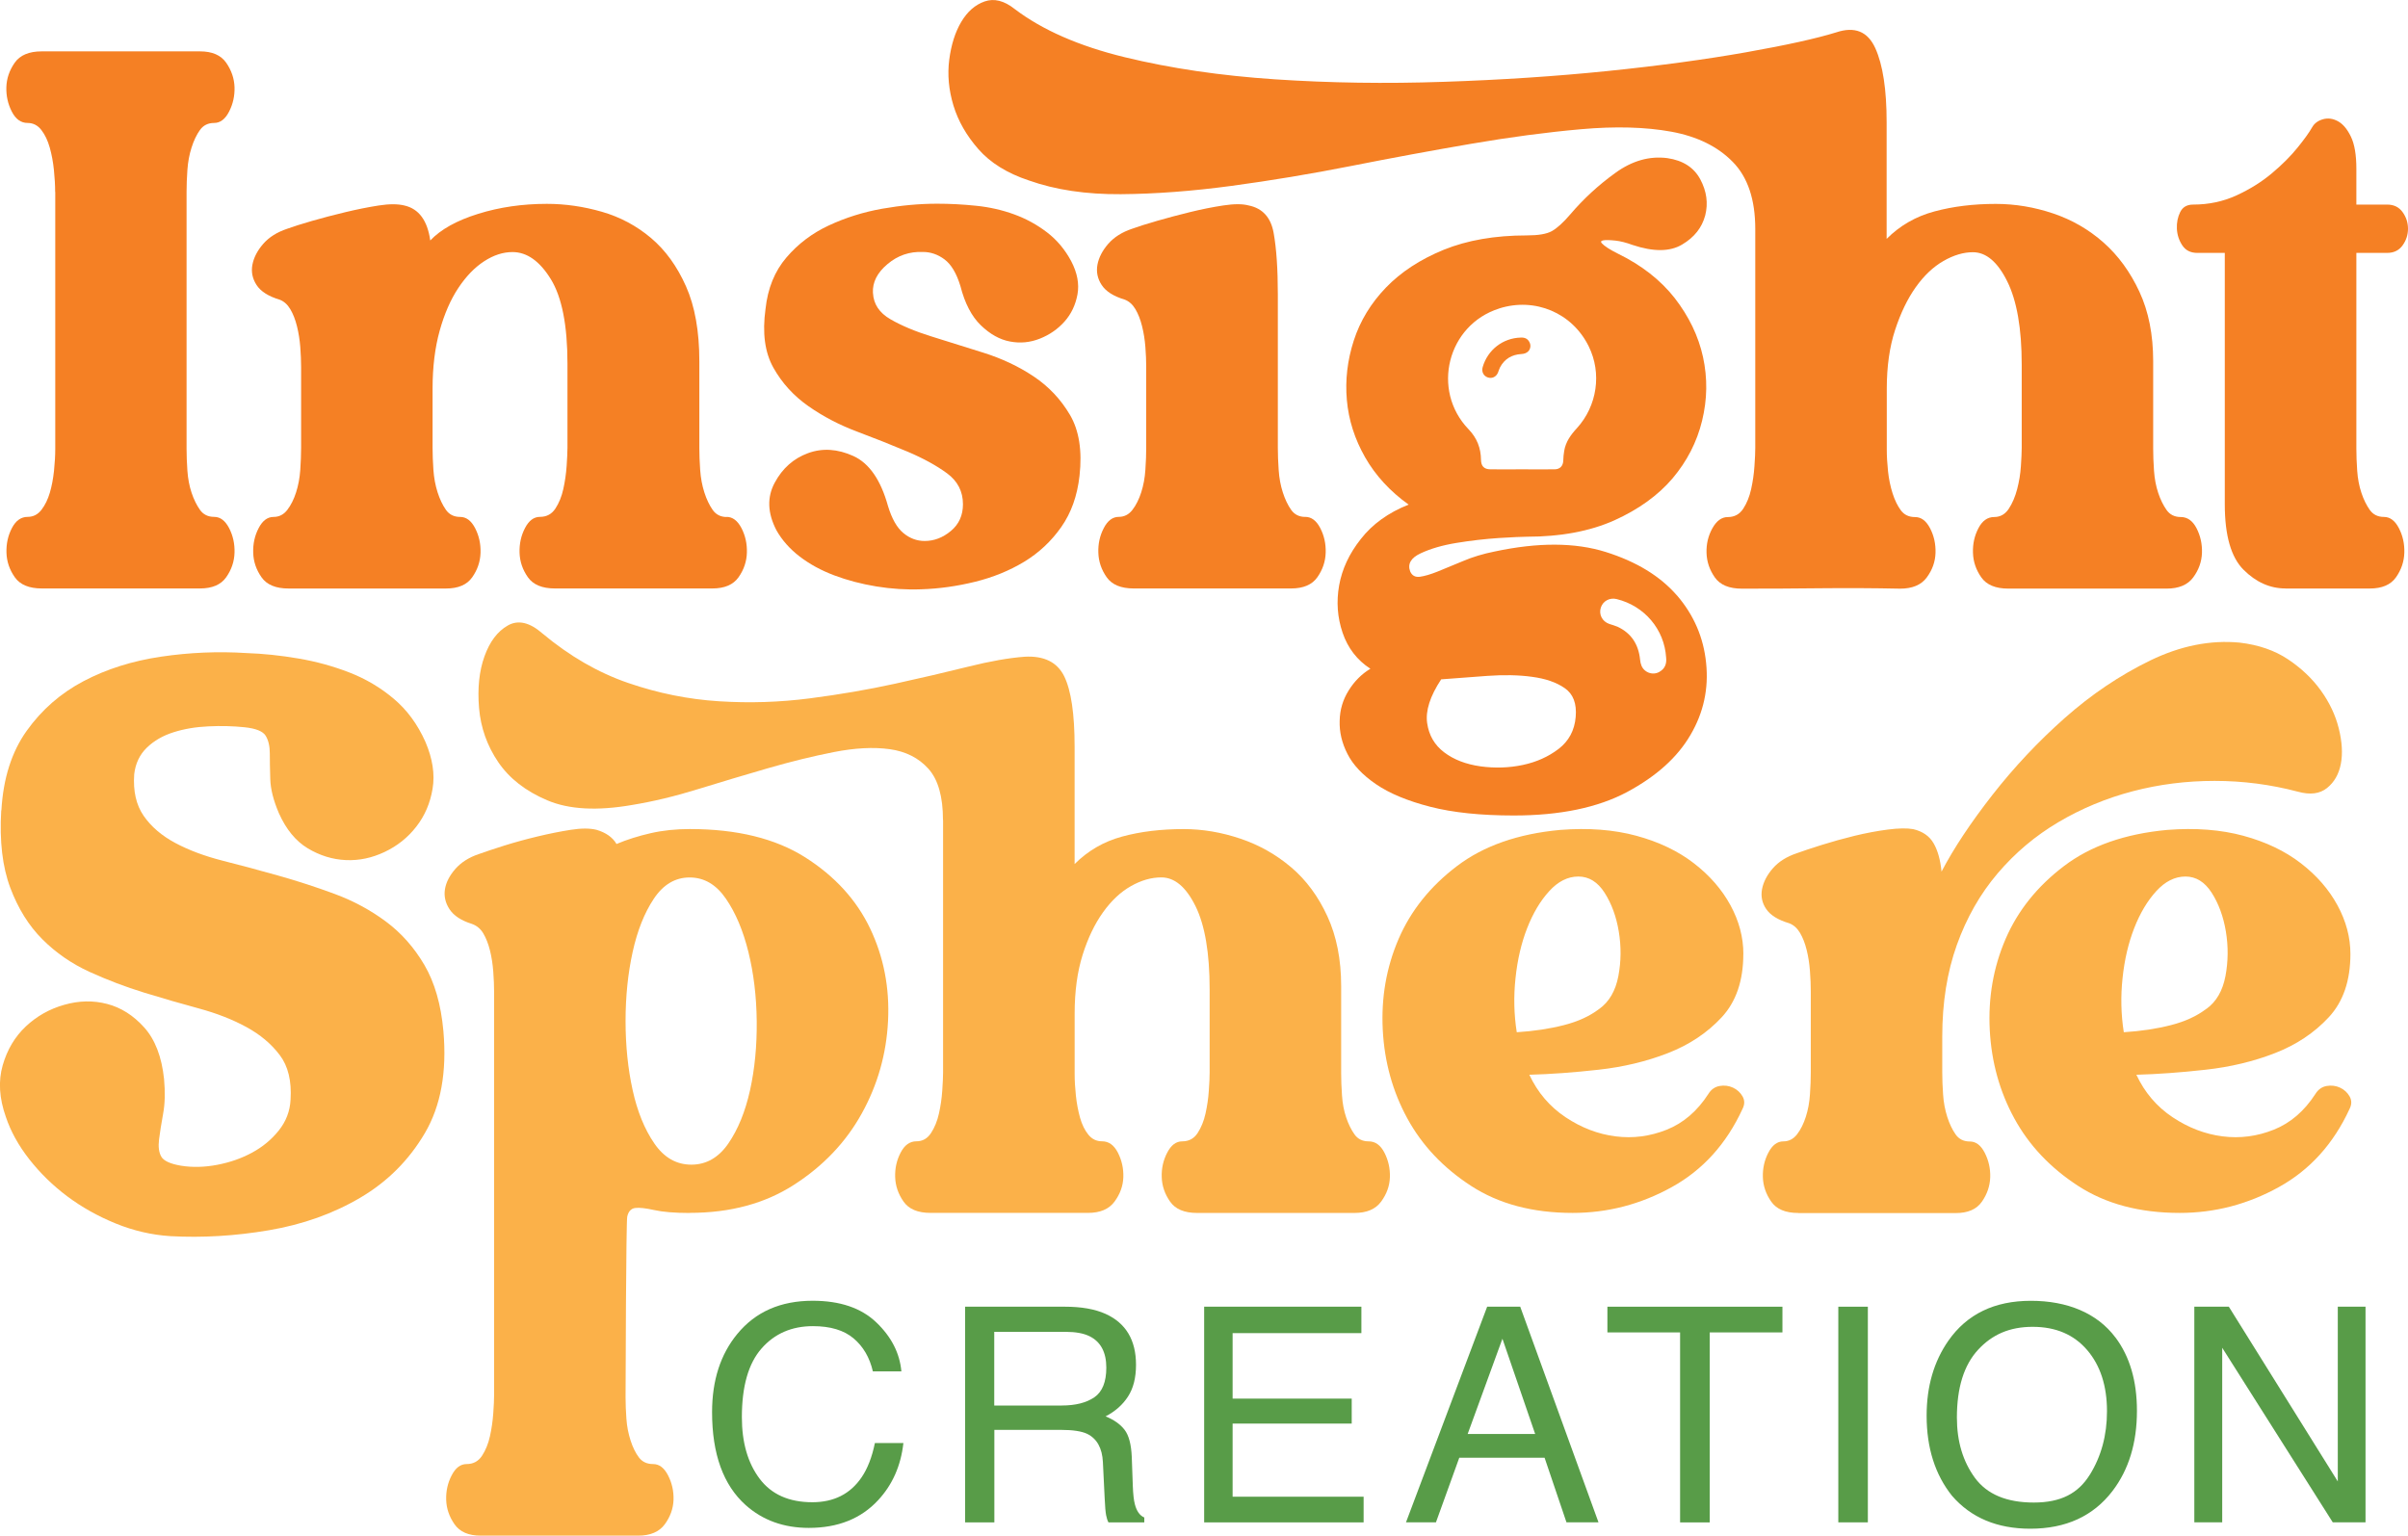
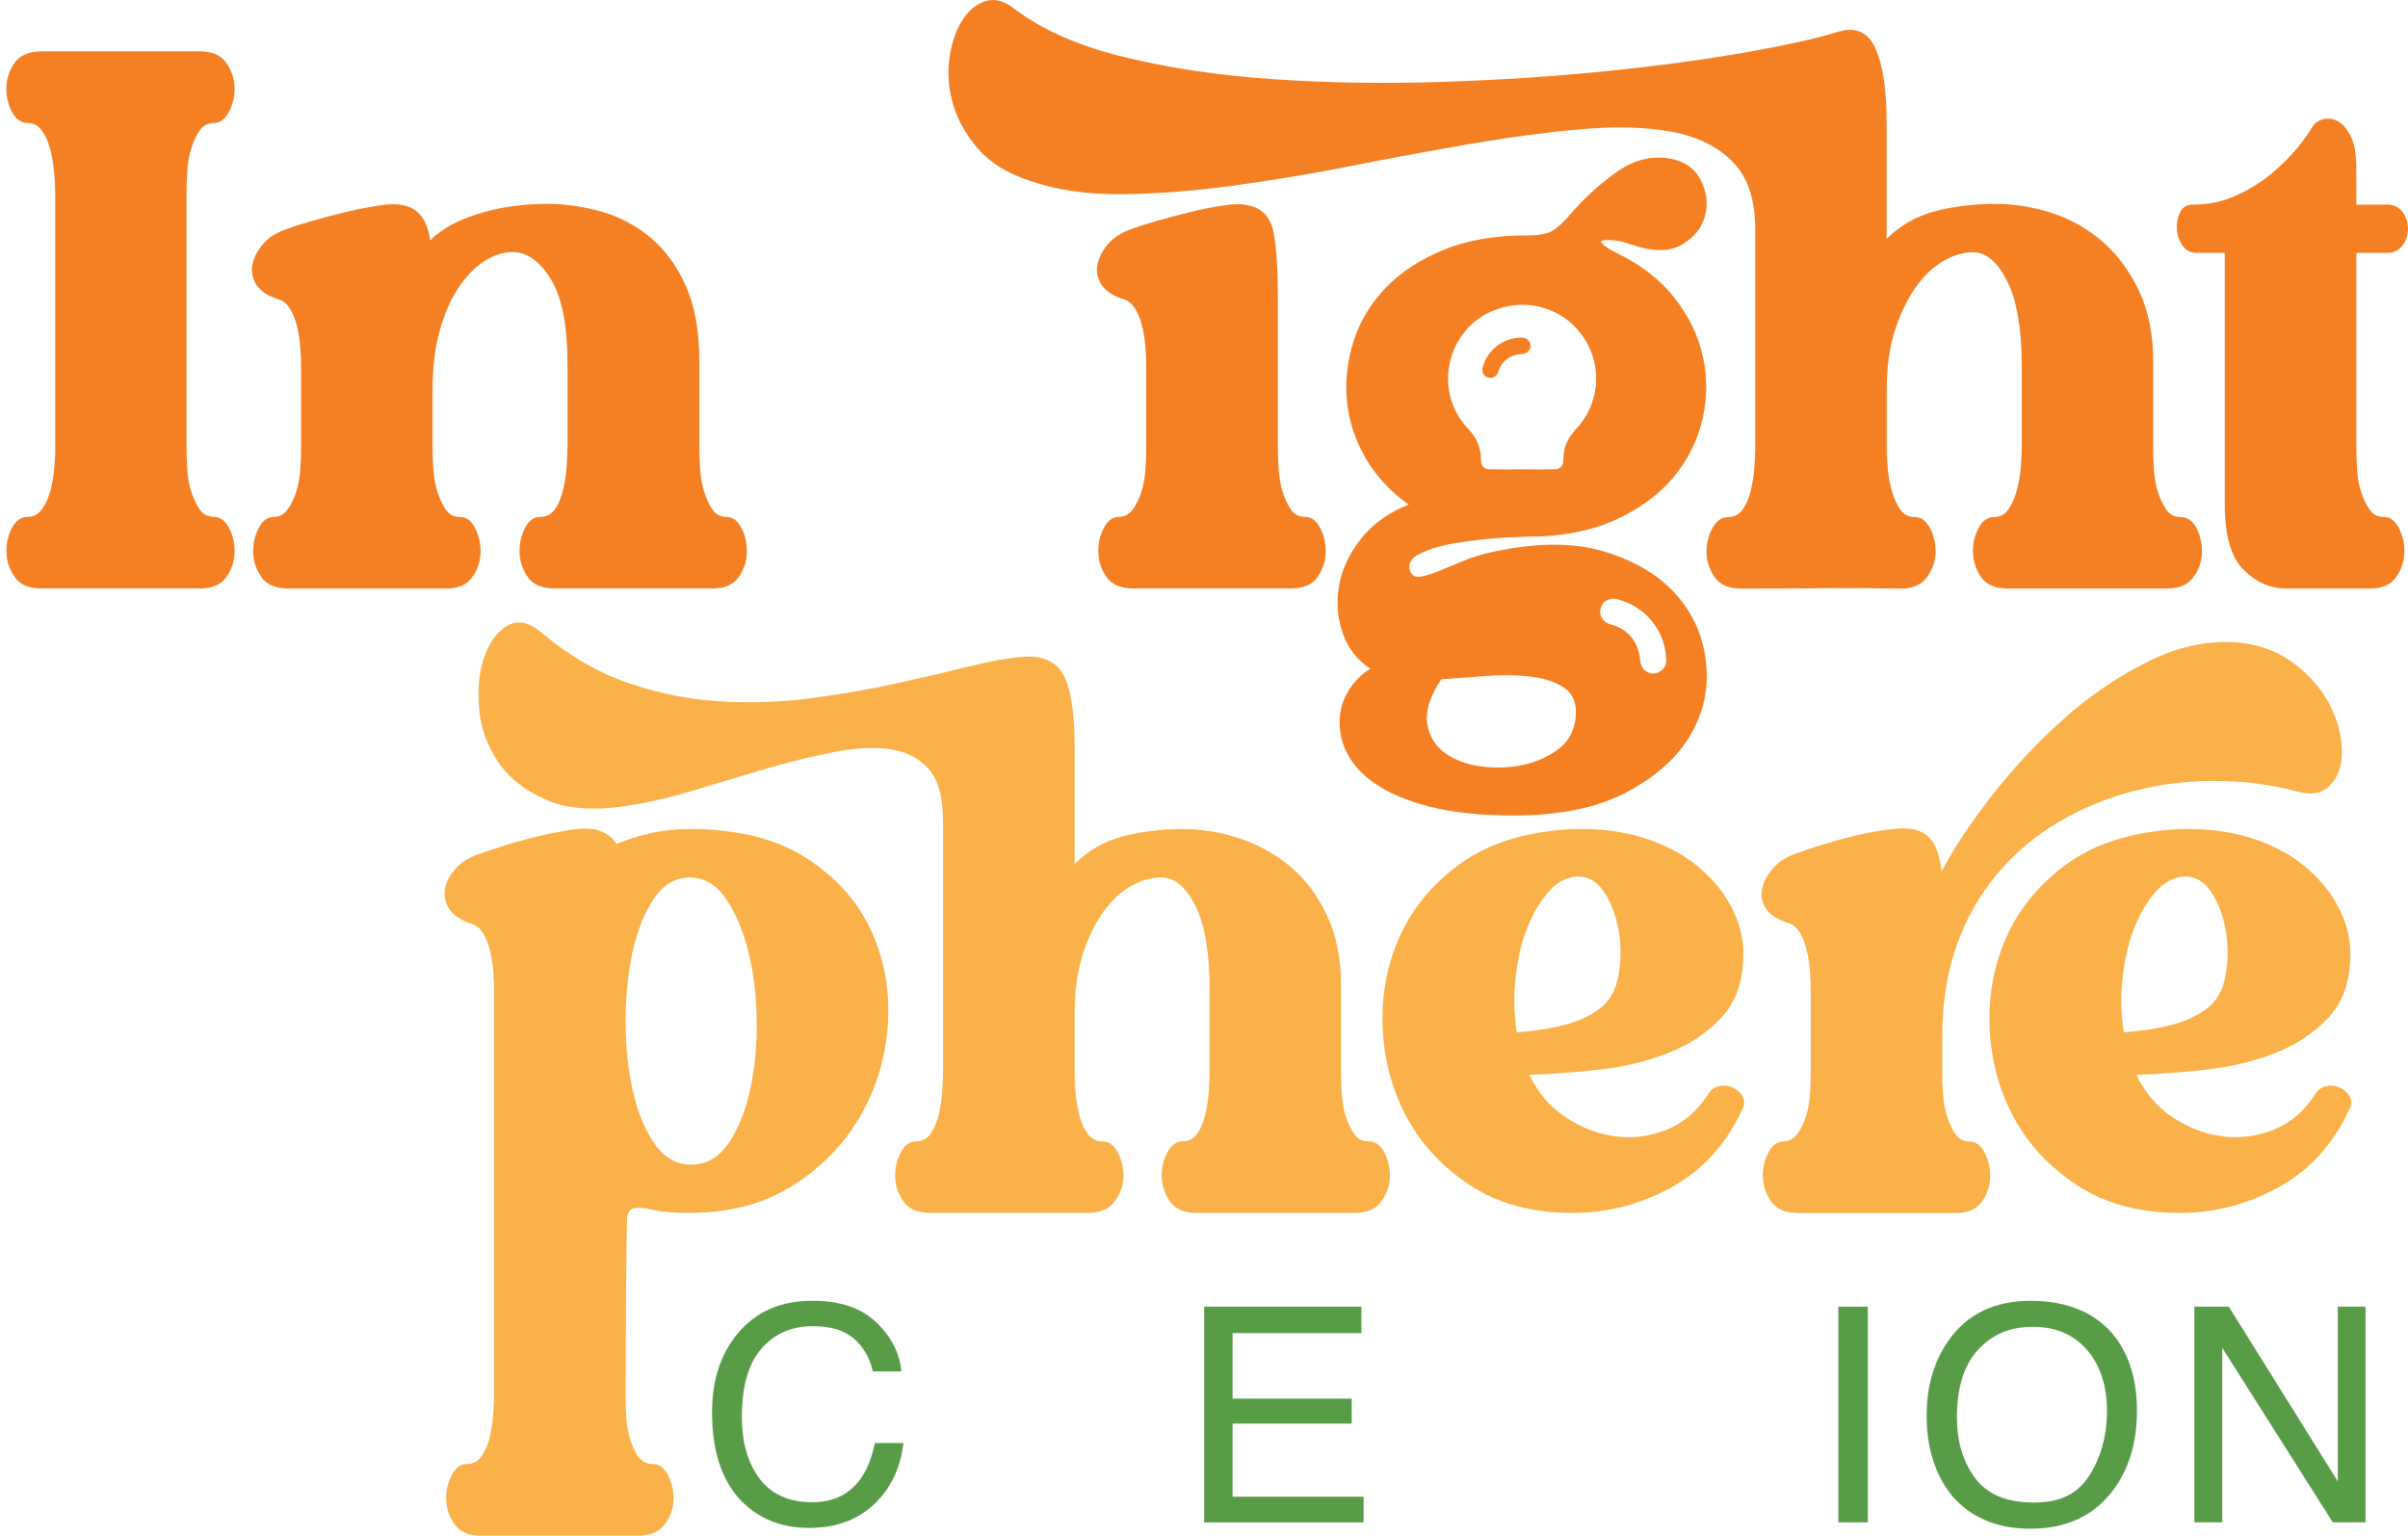
<svg xmlns="http://www.w3.org/2000/svg" id="Layer_2" data-name="Layer 2" viewBox="0 0 465.42 296.87">
  <defs>
    <style>
      .cls-1 {
        fill: #589c48;
      }

      .cls-2 {
        fill: #fbb149;
      }

      .cls-3 {
        fill: #f58024;
      }
    </style>
  </defs>
  <g id="Layer_1-2" data-name="Layer 1">
    <g>
      <g>
        <path class="cls-1" d="m169.37,255.64c2.91,2.78,4.53,5.94,4.85,9.48h-5.51c-.62-2.69-1.87-4.82-3.73-6.39-1.86-1.57-4.48-2.36-7.85-2.36-4.1,0-7.42,1.44-9.95,4.33-2.53,2.89-3.79,7.31-3.79,13.27,0,4.88,1.14,8.84,3.42,11.88,2.28,3.04,5.68,4.56,10.2,4.56,4.16,0,7.33-1.6,9.51-4.8,1.15-1.68,2.02-3.9,2.58-6.64h5.51c-.49,4.39-2.12,8.07-4.88,11.04-3.31,3.58-7.78,5.36-13.4,5.36-4.84,0-8.91-1.47-12.2-4.4-4.33-3.88-6.5-9.87-6.5-17.97,0-6.15,1.63-11.19,4.88-15.13,3.52-4.28,8.37-6.41,14.56-6.41,5.28,0,9.38,1.39,12.29,4.17Z" />
-         <path class="cls-1" d="m186.53,252.61h19.3c3.18,0,5.8.46,7.86,1.39,3.92,1.78,5.88,5.06,5.88,9.85,0,2.5-.52,4.54-1.55,6.13-1.03,1.59-2.47,2.87-4.33,3.83,1.63.66,2.85,1.53,3.68,2.61.82,1.08,1.28,2.83,1.38,5.25l.2,5.59c.06,1.59.19,2.77.4,3.55.34,1.32.95,2.18,1.82,2.55v.94h-6.93c-.19-.36-.34-.82-.45-1.39s-.21-1.66-.28-3.29l-.34-6.95c-.13-2.72-1.15-4.55-3.04-5.48-1.08-.51-2.77-.77-5.08-.77h-12.86v17.88h-5.65v-41.69Zm18.7,19.1c2.65,0,4.74-.53,6.29-1.59,1.54-1.06,2.31-2.97,2.31-5.73,0-2.97-1.08-5-3.24-6.07-1.15-.57-2.7-.85-4.63-.85h-13.79v14.25h13.06Z" />
        <path class="cls-1" d="m232.73,252.61h30.4v5.11h-24.89v12.66h23.02v4.83h-23.02v14.13h25.32v4.97h-30.82v-41.69Z" />
-         <path class="cls-1" d="m287.44,252.61h6.39l15.13,41.69h-6.19l-4.23-12.49h-16.49l-4.51,12.49h-5.79l15.69-41.69Zm9.28,24.61l-6.33-18.42-6.72,18.42h13.06Z" />
-         <path class="cls-1" d="m344.51,252.61v4.97h-14.05v36.73h-5.73v-36.73h-14.05v-4.97h33.83Z" />
        <path class="cls-1" d="m355.31,252.61h5.71v41.69h-5.71v-41.69Z" />
        <path class="cls-1" d="m408.89,258.57c2.76,3.69,4.14,8.41,4.14,14.16,0,6.23-1.58,11.4-4.74,15.53-3.71,4.84-9,7.27-15.87,7.27-6.41,0-11.46-2.12-15.13-6.36-3.27-4.09-4.91-9.25-4.91-15.5,0-5.64,1.4-10.46,4.2-14.48,3.6-5.15,8.91-7.72,15.95-7.72s12.81,2.37,16.35,7.1Zm-4.98,26.55c2.22-3.57,3.33-7.67,3.33-12.3,0-4.9-1.28-8.85-3.84-11.84-2.57-2.99-6.07-4.48-10.52-4.48s-7.83,1.48-10.56,4.44-4.09,7.33-4.09,13.1c0,4.62,1.17,8.51,3.5,11.68,2.34,3.17,6.13,4.75,11.37,4.75s8.58-1.78,10.8-5.35Z" />
        <path class="cls-1" d="m424.12,252.61h6.67l21.06,33.78v-33.78h5.36v41.69h-6.33l-21.37-33.75v33.75h-5.39v-41.69Z" />
      </g>
      <g>
-         <path class="cls-2" d="m.27,156.66c.35-6.17,1.98-11.3,4.89-15.38,2.91-4.08,6.58-7.28,11.01-9.61,4.43-2.33,9.41-3.9,14.94-4.72,5.53-.82,11.04-1.05,16.51-.7,3.26.11,6.61.46,10.05,1.05,3.44.58,6.73,1.49,9.87,2.71,3.15,1.22,6,2.91,8.56,5.07,2.56,2.15,4.6,4.92,6.11,8.3,1.4,3.26,1.87,6.29,1.4,9.09-.46,2.8-1.51,5.24-3.15,7.34-1.63,2.1-3.67,3.73-6.12,4.89-2.45,1.16-4.95,1.69-7.51,1.57-2.56-.12-5.01-.87-7.34-2.27-2.33-1.4-4.19-3.67-5.59-6.81-1.05-2.45-1.6-4.63-1.66-6.55-.06-1.92-.09-3.58-.09-4.98s-.26-2.53-.79-3.41-1.89-1.43-4.1-1.66c-2.21-.23-4.54-.29-6.99-.17-2.45.11-4.69.49-6.73,1.14-2.04.64-3.76,1.63-5.15,2.97s-2.21,3.06-2.45,5.15c-.23,3.26.38,5.94,1.83,8.04,1.46,2.1,3.49,3.84,6.11,5.24,2.62,1.4,5.65,2.53,9.09,3.41,3.44.87,7.02,1.83,10.75,2.88,3.73,1.05,7.4,2.24,11.01,3.58,3.61,1.34,6.9,3.12,9.87,5.33s5.45,5.01,7.43,8.39c1.98,3.38,3.21,7.63,3.67,12.76.7,7.92-.5,14.5-3.58,19.74-3.08,5.24-7.25,9.41-12.49,12.49-5.24,3.09-11.12,5.18-17.65,6.29-6.52,1.11-12.87,1.48-19.05,1.14-3.61-.23-7.13-1.05-10.57-2.45-3.43-1.4-6.55-3.15-9.35-5.24-2.8-2.1-5.24-4.49-7.34-7.16-2.1-2.68-3.61-5.42-4.54-8.21-1.28-3.61-1.48-6.93-.61-9.96.87-3.03,2.36-5.53,4.46-7.51,2.1-1.98,4.57-3.38,7.43-4.19,2.86-.82,5.62-.87,8.3-.17,2.68.7,5.07,2.21,7.16,4.54,2.1,2.33,3.38,5.65,3.84,9.96.23,2.56.18,4.81-.18,6.73-.35,1.92-.61,3.58-.79,4.98-.17,1.4-.03,2.5.44,3.32.47.81,1.75,1.4,3.84,1.75,2.21.35,4.54.29,6.99-.18,2.45-.47,4.69-1.25,6.73-2.36,2.04-1.11,3.76-2.53,5.15-4.28,1.4-1.75,2.16-3.73,2.27-5.94.23-3.61-.46-6.5-2.1-8.65-1.63-2.16-3.78-3.96-6.47-5.42-2.68-1.46-5.74-2.65-9.17-3.58-3.43-.93-6.96-1.95-10.57-3.06-3.61-1.11-7.13-2.45-10.57-4.02-3.43-1.57-6.47-3.67-9.09-6.29-2.62-2.62-4.69-5.94-6.2-9.96-1.51-4.02-2.1-9-1.75-14.94Z" />
        <path class="cls-2" d="m133.3,234.49c-2.9,0-5.18-.19-6.84-.56-1.67-.37-2.9-.51-3.7-.4s-1.31.67-1.53,1.68c-.22,1.01-.32,32.02-.32,34.89,0,1.28.05,2.66.16,4.15.1,1.49.38,2.9.81,4.23.43,1.33.97,2.42,1.61,3.27.64.85,1.55,1.28,2.74,1.28s2.15.73,2.9,2.2c.75,1.46,1.1,3.04,1.05,4.72-.06,1.68-.62,3.26-1.69,4.72-1.07,1.46-2.79,2.2-5.15,2.2h-30.42c-2.36,0-4.05-.73-5.07-2.2-1.02-1.47-1.56-3.04-1.61-4.72-.05-1.69.29-3.26,1.05-4.72.75-1.47,1.72-2.2,2.9-2.2,1.29,0,2.28-.54,2.98-1.61.7-1.07,1.21-2.33,1.53-3.78.32-1.45.53-2.92.64-4.42.11-1.5.16-2.68.16-3.54v-77.91c0-1.18-.05-2.49-.16-3.94-.11-1.45-.32-2.81-.64-4.1-.32-1.28-.75-2.38-1.29-3.29-.54-.91-1.29-1.52-2.25-1.85-2.04-.64-3.46-1.58-4.27-2.81-.81-1.23-1.1-2.52-.89-3.86.21-1.34.89-2.65,2.01-3.94,1.13-1.28,2.65-2.25,4.59-2.89,1.18-.43,2.79-.96,4.83-1.61,2.04-.64,4.19-1.23,6.44-1.77s4.4-.97,6.44-1.29c2.04-.32,3.7-.32,4.99,0,1.82.54,3.11,1.45,3.86,2.74,2.04-.86,4.24-1.55,6.6-2.09,2.36-.54,4.88-.8,7.57-.8,9.12,0,16.55,1.83,22.3,5.47,5.74,3.65,9.92,8.24,12.55,13.76,2.63,5.53,3.78,11.48,3.46,17.87-.32,6.39-2.01,12.34-5.07,17.87-3.06,5.53-7.4,10.12-13.04,13.76-5.63,3.65-12.37,5.47-20.2,5.47Zm.32-9.34c2.9,0,5.28-1.37,7.16-4.1,1.88-2.74,3.27-6.17,4.19-10.3.91-4.13,1.34-8.58,1.29-13.36-.05-4.77-.59-9.23-1.61-13.36-1.02-4.13-2.47-7.57-4.35-10.3-1.88-2.74-4.21-4.1-7-4.1s-5.1,1.37-6.92,4.1c-1.83,2.74-3.19,6.17-4.1,10.3-.91,4.13-1.37,8.58-1.37,13.36s.46,9.23,1.37,13.36c.91,4.13,2.31,7.57,4.19,10.3,1.88,2.74,4.27,4.1,7.16,4.1Z" />
        <path class="cls-2" d="m182.26,158.51c0-4.51-.94-7.81-2.82-9.9-1.88-2.09-4.38-3.35-7.49-3.78-3.11-.43-6.7-.24-10.78.56-4.08.8-8.34,1.85-12.8,3.14-4.45,1.29-8.93,2.63-13.44,4.02-4.51,1.4-8.75,2.41-12.72,3.06-6.76,1.18-12.23.89-16.42-.89-4.19-1.77-7.35-4.24-9.5-7.4-2.14-3.16-3.38-6.65-3.7-10.46-.32-3.81.03-7.14,1.05-9.98,1.02-2.84,2.52-4.83,4.51-5.96,1.99-1.13,4.21-.62,6.68,1.53,5.26,4.4,10.79,7.59,16.58,9.58,5.79,1.99,11.65,3.17,17.55,3.54,5.9.38,11.75.19,17.55-.56,5.79-.75,11.27-1.69,16.42-2.82,5.15-1.13,9.87-2.23,14.17-3.3,4.29-1.07,7.94-1.71,10.94-1.93,3.76-.21,6.3,1.05,7.65,3.78,1.34,2.74,2.01,7.27,2.01,13.6v22.7c2.58-2.58,5.63-4.35,9.18-5.31,3.54-.97,7.51-1.45,11.91-1.45,3.65,0,7.3.62,10.95,1.85,3.65,1.23,6.92,3.08,9.82,5.54,2.9,2.46,5.23,5.62,7,9.47,1.77,3.85,2.66,8.35,2.66,13.49v16.86c0,1.29.05,2.7.16,4.26.1,1.55.37,2.97.8,4.25.43,1.29.97,2.38,1.61,3.29s1.55,1.36,2.74,1.36c1.29,0,2.31.73,3.06,2.2.75,1.47,1.1,3.04,1.05,4.72-.05,1.69-.62,3.26-1.69,4.72-1.07,1.47-2.79,2.2-5.15,2.2h-30.42c-2.47,0-4.21-.73-5.23-2.2-1.02-1.46-1.56-3.04-1.61-4.72-.06-1.68.29-3.26,1.05-4.72.75-1.46,1.71-2.2,2.9-2.2,1.29,0,2.28-.53,2.98-1.6.7-1.07,1.21-2.33,1.53-3.77.32-1.44.54-2.91.64-4.41.11-1.5.16-2.67.16-3.53v-16.05c0-7.06-.91-12.43-2.74-16.13-1.83-3.69-4.03-5.54-6.6-5.54-1.93,0-3.89.56-5.88,1.69-1.99,1.12-3.78,2.81-5.39,5.06-1.61,2.25-2.93,5-3.95,8.26-1.02,3.26-1.53,7.03-1.53,11.31v11.71c0,1.29.08,2.68.24,4.17.16,1.5.43,2.91.8,4.25.38,1.34.91,2.43,1.61,3.29.7.86,1.58,1.28,2.65,1.28,1.29,0,2.31.73,3.06,2.2.75,1.47,1.1,3.04,1.05,4.72-.05,1.69-.62,3.26-1.69,4.72-1.07,1.47-2.79,2.2-5.15,2.2h-30.42c-2.47,0-4.21-.73-5.23-2.2-1.02-1.46-1.56-3.04-1.61-4.72-.06-1.68.29-3.26,1.05-4.72.75-1.46,1.77-2.2,3.06-2.2,1.18,0,2.12-.53,2.82-1.6.7-1.07,1.21-2.33,1.53-3.77.32-1.44.54-2.91.64-4.41s.16-2.68.16-3.53v-48.81Z" />
        <path class="cls-2" d="m336.95,184.43c0,5.15-1.4,9.23-4.18,12.23-2.79,3.01-6.25,5.31-10.38,6.92-4.13,1.61-8.61,2.69-13.44,3.22-4.83.54-9.28.86-13.36.97,1.61,3.44,3.95,6.17,7,8.21,3.06,2.04,6.28,3.27,9.66,3.7,3.38.43,6.68,0,9.9-1.29,3.22-1.29,5.9-3.59,8.05-6.92.53-.86,1.26-1.37,2.17-1.53.91-.16,1.77-.05,2.58.32.81.38,1.42.94,1.85,1.69.43.75.43,1.56,0,2.41-3.11,6.76-7.67,11.81-13.68,15.13-6.01,3.33-12.39,4.99-19.16,4.99-7.73,0-14.27-1.74-19.64-5.23-5.37-3.49-9.47-7.83-12.31-13.04-2.84-5.2-4.43-10.92-4.75-17.14-.32-6.22.7-12.07,3.06-17.55,2.36-5.47,6.12-10.17,11.27-14.08,5.15-3.92,11.8-6.25,19.96-7,5.47-.43,10.38-.05,14.73,1.13,4.35,1.18,8.05,2.95,11.11,5.31,3.06,2.36,5.42,5.07,7.08,8.13,1.66,3.06,2.49,6.2,2.49,9.42Zm-27.85,10.62c1.93-1.39,3.16-3.51,3.7-6.36.54-2.84.56-5.71.08-8.61-.48-2.9-1.4-5.39-2.74-7.49-1.34-2.09-3.03-3.14-5.07-3.14s-3.92.94-5.63,2.82c-1.72,1.88-3.14,4.27-4.27,7.16s-1.88,6.12-2.25,9.66c-.38,3.54-.3,7.03.24,10.46,3.33-.21,6.36-.67,9.1-1.37,2.74-.7,5.02-1.74,6.84-3.14Z" />
        <path class="cls-2" d="m347.57,234.49c-2.47,0-4.21-.73-5.23-2.2-1.02-1.46-1.56-3.04-1.61-4.72-.05-1.68.29-3.26,1.05-4.72.75-1.46,1.72-2.2,2.9-2.2,1.07,0,1.96-.46,2.66-1.37.7-.91,1.26-2.04,1.69-3.38.43-1.34.7-2.79.8-4.35.11-1.55.16-2.98.16-4.27v-15.61c0-1.18-.05-2.5-.16-3.94-.11-1.45-.32-2.82-.64-4.1-.32-1.29-.75-2.39-1.29-3.3-.54-.91-1.24-1.53-2.09-1.85-2.15-.64-3.62-1.55-4.43-2.74-.81-1.18-1.07-2.47-.81-3.86.27-1.39.97-2.74,2.09-4.02,1.13-1.29,2.65-2.25,4.59-2.9,1.18-.43,2.79-.97,4.83-1.61,2.04-.64,4.16-1.23,6.36-1.77,2.2-.53,4.35-.94,6.44-1.21,2.09-.27,3.73-.29,4.91-.08,1.82.43,3.14,1.34,3.94,2.74.81,1.4,1.31,3.22,1.53,5.47,2.36-4.51,5.63-9.44,9.82-14.81,4.19-5.36,8.85-10.33,14-14.89,5.15-4.56,10.65-8.26,16.5-11.11,5.85-2.84,11.62-4,17.3-3.46,3.65.43,6.76,1.5,9.34,3.22,2.58,1.72,4.69,3.73,6.36,6.04,1.66,2.31,2.82,4.75,3.46,7.33.64,2.58.78,4.86.4,6.84-.38,1.99-1.26,3.54-2.66,4.67s-3.27,1.37-5.63.72c-5.26-1.39-10.62-2.09-16.1-2.09s-10.76.67-15.86,2.01c-5.1,1.34-9.88,3.33-14.33,5.96-4.45,2.63-8.37,5.93-11.75,9.9-3.38,3.97-6.01,8.59-7.89,13.84-1.88,5.26-2.82,11.16-2.82,17.71v6.92c0,1.29.05,2.71.16,4.27.1,1.56.38,3.01.81,4.35.43,1.34.97,2.47,1.61,3.38.64.91,1.55,1.37,2.74,1.37s2.15.73,2.9,2.2c.75,1.47,1.1,3.04,1.05,4.72-.06,1.69-.59,3.26-1.61,4.72-1.02,1.47-2.71,2.2-5.07,2.2h-30.42Zm106.72-50.06c0,5.15-1.4,9.23-4.19,12.23-2.79,3.01-6.25,5.31-10.38,6.92-4.13,1.61-8.61,2.69-13.44,3.22-4.83.54-9.28.86-13.36.97,1.61,3.44,3.94,6.17,7,8.21,3.06,2.04,6.28,3.27,9.66,3.7,3.38.43,6.68,0,9.9-1.29,3.22-1.29,5.9-3.59,8.05-6.92.54-.86,1.26-1.37,2.17-1.53.91-.16,1.77-.05,2.58.32.81.38,1.42.94,1.85,1.69.43.75.43,1.56,0,2.41-3.11,6.76-7.67,11.81-13.68,15.13-6.01,3.33-12.39,4.99-19.16,4.99-7.72,0-14.27-1.74-19.64-5.23-5.37-3.49-9.47-7.83-12.32-13.04-2.84-5.2-4.43-10.92-4.75-17.14-.32-6.22.7-12.07,3.06-17.55,2.36-5.47,6.12-10.17,11.27-14.08,5.15-3.92,11.81-6.25,19.96-7,5.47-.43,10.38-.05,14.73,1.13,4.34,1.18,8.05,2.95,11.11,5.31,3.06,2.36,5.42,5.07,7.08,8.13,1.66,3.06,2.5,6.2,2.5,9.42Zm-27.85,10.62c1.93-1.39,3.16-3.51,3.7-6.36.53-2.84.56-5.71.08-8.61-.48-2.9-1.4-5.39-2.74-7.49-1.34-2.09-3.03-3.14-5.07-3.14s-3.92.94-5.64,2.82c-1.72,1.88-3.14,4.27-4.27,7.16-1.13,2.9-1.88,6.12-2.25,9.66-.38,3.54-.3,7.03.24,10.46,3.33-.21,6.36-.67,9.09-1.37,2.74-.7,5.02-1.74,6.84-3.14Z" />
      </g>
      <g>
        <path class="cls-3" d="m10.66,37.11c0-1.29-.08-2.7-.24-4.26-.16-1.55-.43-3-.81-4.34-.38-1.34-.91-2.46-1.61-3.37-.7-.91-1.59-1.37-2.66-1.37-1.29,0-2.31-.73-3.06-2.2-.75-1.46-1.1-3.04-1.05-4.72.05-1.68.59-3.26,1.61-4.72,1.02-1.46,2.76-2.2,5.23-2.2h30.58c2.36,0,4.05.73,5.07,2.2,1.02,1.47,1.55,3.04,1.61,4.72.05,1.69-.3,3.26-1.05,4.72-.75,1.47-1.72,2.2-2.9,2.2s-2.09.46-2.74,1.37-1.18,2.03-1.61,3.37c-.43,1.34-.7,2.78-.81,4.34-.11,1.55-.16,2.97-.16,4.26v49.63c0,1.28.05,2.7.16,4.26.11,1.55.38,2.97.81,4.26.43,1.28.97,2.38,1.61,3.29s1.55,1.37,2.74,1.37,2.14.72,2.9,2.17c.75,1.45,1.1,3.03,1.05,4.75-.05,1.72-.59,3.3-1.61,4.75-1.02,1.45-2.71,2.17-5.07,2.17H8.09c-2.47,0-4.21-.72-5.23-2.17-1.02-1.45-1.56-3.03-1.61-4.75-.05-1.71.29-3.3,1.05-4.75.75-1.45,1.77-2.17,3.06-2.17,1.07,0,1.96-.46,2.66-1.37.7-.91,1.23-2.01,1.61-3.29.38-1.28.64-2.7.81-4.26.16-1.55.24-2.97.24-4.26v-49.63Z" />
        <path class="cls-3" d="m140.41,99.92c1.18,0,2.14.72,2.9,2.17.75,1.45,1.1,3.03,1.05,4.75-.05,1.72-.59,3.3-1.61,4.75-1.02,1.45-2.71,2.17-5.07,2.17h-30.42c-2.47,0-4.21-.72-5.23-2.17-1.02-1.45-1.56-3.03-1.61-4.75-.05-1.71.29-3.3,1.05-4.75.75-1.45,1.71-2.17,2.9-2.17,1.29,0,2.28-.54,2.98-1.61.7-1.07,1.21-2.33,1.53-3.78.32-1.45.53-2.92.64-4.43.1-1.5.16-2.68.16-3.54v-16.26c0-7.4-1.07-12.85-3.22-16.34-2.15-3.49-4.62-5.23-7.4-5.23-1.83,0-3.65.59-5.47,1.77-1.83,1.18-3.49,2.9-4.99,5.15-1.5,2.25-2.71,5.02-3.62,8.29-.91,3.27-1.37,7-1.37,11.19v11.43c0,1.29.05,2.71.16,4.27.11,1.56.38,3.01.81,4.35.43,1.34.97,2.47,1.61,3.38.64.91,1.55,1.37,2.74,1.37s2.14.72,2.9,2.17c.75,1.45,1.1,3.03,1.05,4.75-.05,1.72-.59,3.3-1.61,4.75-1.02,1.45-2.71,2.17-5.07,2.17h-30.42c-2.47,0-4.21-.72-5.23-2.17-1.02-1.45-1.56-3.03-1.61-4.75-.05-1.71.29-3.3,1.05-4.75.75-1.45,1.71-2.17,2.9-2.17,1.07,0,1.96-.46,2.65-1.37.7-.91,1.26-2.04,1.69-3.38.43-1.34.7-2.79.81-4.35.1-1.55.16-2.98.16-4.27v-15.61c0-1.18-.06-2.47-.16-3.86-.11-1.39-.32-2.74-.64-4.02-.32-1.29-.75-2.39-1.29-3.3-.54-.91-1.23-1.53-2.09-1.85-2.15-.64-3.62-1.58-4.43-2.82-.8-1.23-1.07-2.55-.8-3.94.27-1.39.97-2.74,2.09-4.02,1.13-1.29,2.66-2.25,4.59-2.9,1.18-.43,2.79-.94,4.83-1.53,2.04-.59,4.19-1.15,6.44-1.69,2.25-.54,4.4-.97,6.44-1.29s3.7-.32,4.99,0c2.79.64,4.45,2.9,4.99,6.76,2.04-2.15,5.12-3.86,9.26-5.15,4.13-1.29,8.56-1.93,13.28-1.93,3.54,0,7.08.51,10.63,1.53,3.54,1.02,6.7,2.71,9.5,5.07,2.79,2.36,5.04,5.47,6.76,9.34,1.72,3.86,2.58,8.69,2.58,14.49v16.74c0,1.29.05,2.71.16,4.27.11,1.56.38,3.01.81,4.35.43,1.34.97,2.47,1.61,3.38.64.91,1.55,1.37,2.74,1.37Z" />
-         <path class="cls-3" d="m168.73,56.64c.11,2.15,1.23,3.84,3.38,5.08,2.14,1.24,4.77,2.34,7.89,3.31,3.11.97,6.46,2.02,10.06,3.15,3.6,1.13,6.84,2.66,9.74,4.6,2.9,1.94,5.23,4.41,7,7.42,1.77,3.01,2.39,6.94,1.85,11.78-.43,3.87-1.61,7.18-3.54,9.92-1.93,2.74-4.32,4.98-7.16,6.7-2.84,1.72-6.01,3.01-9.5,3.87-3.49.86-6.95,1.34-10.38,1.45-2.9.11-5.8-.08-8.69-.55-2.9-.48-5.61-1.19-8.13-2.14-2.52-.95-4.75-2.16-6.68-3.64-1.93-1.48-3.43-3.18-4.51-5.1-1.72-3.33-1.83-6.38-.32-9.18,1.5-2.79,3.65-4.69,6.44-5.71,2.79-1.02,5.71-.83,8.77.56,3.06,1.4,5.28,4.62,6.68,9.66.75,2.47,1.74,4.21,2.98,5.23,1.23,1.02,2.6,1.53,4.11,1.53,1.82,0,3.51-.64,5.07-1.94,1.55-1.29,2.33-3.01,2.33-5.16,0-2.47-1.02-4.46-3.06-5.97-2.04-1.5-4.59-2.9-7.65-4.2-3.06-1.29-6.31-2.58-9.74-3.87-3.44-1.29-6.58-2.93-9.42-4.92-2.84-1.99-5.1-4.46-6.76-7.42-1.67-2.96-2.17-6.75-1.53-11.38.43-3.98,1.77-7.29,4.03-9.93,2.25-2.64,4.99-4.71,8.21-6.21,3.22-1.5,6.65-2.58,10.3-3.23,3.65-.64,7.19-.97,10.62-.97,2.47,0,4.99.13,7.57.4,2.57.26,5.02.82,7.32,1.66,2.31.84,4.43,2,6.36,3.48,1.93,1.48,3.48,3.34,4.67,5.57,1.18,2.25,1.58,4.4,1.21,6.44-.38,2.04-1.21,3.78-2.5,5.23-1.29,1.45-2.87,2.55-4.75,3.3-1.88.75-3.81.94-5.79.56-1.99-.37-3.86-1.42-5.64-3.14-1.77-1.71-3.09-4.24-3.94-7.57-.75-2.47-1.77-4.18-3.06-5.15-1.29-.97-2.68-1.45-4.19-1.45-2.58-.11-4.86.67-6.84,2.34-1.99,1.67-2.93,3.52-2.82,5.57Z" />
        <path class="cls-3" d="m252.28,99.92c1.18,0,2.15.72,2.9,2.17.75,1.45,1.1,3.03,1.05,4.75-.05,1.72-.59,3.3-1.61,4.75-1.02,1.45-2.71,2.17-5.07,2.17h-30.42c-2.47,0-4.21-.72-5.23-2.17-1.02-1.45-1.56-3.03-1.61-4.75-.06-1.71.29-3.3,1.05-4.75.75-1.45,1.72-2.17,2.9-2.17,1.07,0,1.96-.46,2.65-1.37.7-.91,1.26-2.04,1.69-3.38.43-1.34.7-2.79.8-4.35.11-1.55.16-2.98.16-4.27v-15.61c0-1.18-.05-2.47-.16-3.86-.11-1.39-.32-2.74-.64-4.02-.32-1.29-.75-2.39-1.29-3.3-.54-.91-1.24-1.53-2.09-1.85-2.15-.64-3.62-1.58-4.43-2.82-.81-1.23-1.07-2.55-.81-3.94.27-1.39.97-2.74,2.09-4.02,1.13-1.29,2.66-2.25,4.59-2.9,1.18-.43,2.79-.94,4.83-1.53,2.04-.59,4.16-1.15,6.36-1.69,2.2-.54,4.34-.97,6.44-1.29,2.09-.32,3.73-.32,4.91,0,2.68.54,4.29,2.31,4.83,5.31.54,3.01.81,6.98.81,11.91v29.62c0,1.29.05,2.71.16,4.27.1,1.56.37,3.01.8,4.35.43,1.34.97,2.47,1.61,3.38.64.91,1.55,1.37,2.74,1.37Z" />
        <path class="cls-3" d="m334.87,31.26c-2.9-2.95-6.84-4.88-11.83-5.8-4.99-.91-10.81-1.07-17.46-.48-6.65.59-13.74,1.53-21.25,2.82-7.51,1.29-15.21,2.71-23.1,4.27-7.89,1.56-15.62,2.84-23.18,3.86-7.57,1.02-14.7,1.56-21.41,1.61-6.7.05-12.64-.83-17.79-2.66-4.19-1.39-7.43-3.41-9.74-6.04-2.31-2.63-3.92-5.45-4.83-8.45-.91-3-1.18-5.96-.81-8.85.38-2.9,1.15-5.34,2.33-7.32,1.18-1.98,2.68-3.3,4.51-3.94,1.83-.64,3.76-.16,5.79,1.45,5.37,4.08,12.48,7.19,21.33,9.34,8.85,2.15,18.54,3.57,29.06,4.27,10.52.7,21.36.86,32.52.48,11.16-.37,21.73-1.07,31.71-2.09,9.98-1.02,18.9-2.23,26.75-3.62,7.85-1.39,13.67-2.68,17.46-3.86,3.56-1.18,6.07-.16,7.53,3.06,1.46,3.22,2.19,8,2.19,14.33v22.54c2.58-2.58,5.66-4.35,9.26-5.31,3.6-.97,7.54-1.45,11.83-1.45,3.76,0,7.46.62,11.11,1.85,3.65,1.23,6.89,3.11,9.74,5.63,2.84,2.52,5.15,5.69,6.92,9.5,1.77,3.81,2.66,8.29,2.66,13.44v16.9c0,1.29.05,2.71.16,4.27.11,1.56.38,2.98.81,4.27.43,1.29.97,2.39,1.61,3.3.64.91,1.55,1.37,2.74,1.37,1.29,0,2.31.72,3.06,2.17.75,1.45,1.1,3.03,1.05,4.75-.06,1.72-.62,3.3-1.69,4.75-1.07,1.45-2.79,2.17-5.15,2.17h-30.58c-2.47,0-4.21-.72-5.23-2.17-1.02-1.45-1.56-3.03-1.61-4.75-.06-1.71.29-3.3,1.05-4.75.75-1.45,1.77-2.17,3.06-2.17,1.18,0,2.12-.54,2.82-1.61.7-1.07,1.23-2.33,1.61-3.78.38-1.45.62-2.92.72-4.43.1-1.5.16-2.68.16-3.54v-16.1c0-6.97-.93-12.34-2.8-16.1-1.86-3.76-4.08-5.63-6.64-5.63-1.81,0-3.71.56-5.68,1.69-1.97,1.13-3.76,2.82-5.36,5.07-1.6,2.25-2.93,5.02-4,8.29-1.07,3.27-1.6,7.06-1.6,11.35v11.75c0,1.29.08,2.68.24,4.19.16,1.5.45,2.92.88,4.27.43,1.34.97,2.44,1.61,3.3.64.86,1.55,1.29,2.74,1.29s2.14.72,2.9,2.17c.75,1.45,1.1,3.03,1.05,4.75-.05,1.72-.62,3.3-1.69,4.75-1.07,1.45-2.79,2.17-5.15,2.17-5.17-.11-10.27-.13-15.29-.08-5.02.06-10.12.08-15.29.08-2.47,0-4.21-.72-5.23-2.17-1.02-1.45-1.56-3.03-1.61-4.75-.05-1.71.32-3.3,1.13-4.75.81-1.45,1.79-2.17,2.98-2.17,1.29,0,2.28-.54,2.98-1.61.7-1.07,1.21-2.33,1.53-3.78.32-1.45.54-2.92.64-4.43.11-1.5.16-2.68.16-3.54v-42.34c0-5.69-1.45-10.01-4.35-12.96Z" />
        <path class="cls-3" d="m441.76,113.76c-3.01,0-5.72-1.21-8.13-3.62-2.41-2.41-3.62-6.62-3.62-12.64v-48.61h-5.31c-1.29,0-2.25-.48-2.9-1.45-.64-.97-.99-2.04-1.05-3.22-.05-1.18.16-2.25.64-3.22.48-.97,1.31-1.45,2.5-1.45,3,0,5.79-.59,8.37-1.77,2.57-1.18,4.85-2.6,6.84-4.27,1.98-1.66,3.65-3.33,4.99-4.99,1.34-1.66,2.28-2.98,2.82-3.94.43-.75,1.13-1.26,2.09-1.53.97-.27,1.93-.13,2.9.4.97.54,1.79,1.53,2.49,2.98.7,1.45,1.05,3.52,1.05,6.2v6.92h5.95c1.29,0,2.28.48,2.98,1.45.7.97,1.05,2.04,1.05,3.22s-.35,2.25-1.05,3.22c-.7.97-1.69,1.45-2.98,1.45h-5.95v37.83c0,1.29.05,2.71.16,4.27.11,1.56.38,2.98.81,4.27.43,1.29.97,2.39,1.61,3.3.64.91,1.55,1.37,2.74,1.37s2.14.72,2.9,2.17c.75,1.45,1.1,3.03,1.05,4.75-.05,1.72-.59,3.3-1.61,4.75-1.02,1.45-2.71,2.17-5.07,2.17h-16.26Z" />
        <g>
          <path class="cls-3" d="m324.13,115.12c-3.26-3.76-7.85-6.55-13.77-8.41-5.92-1.86-13.1-1.88-21.49-.09-2.24.45-4.29,1.07-6.13,1.86-1.86.78-3.47,1.45-4.87,2.01s-2.55.89-3.44,1.01c-.89.11-1.5-.22-1.86-1.01-.56-1.45.11-2.64,2.03-3.53,1.9-.89,4.23-1.57,6.95-2.01,2.75-.45,5.46-.76,8.14-.94,2.71-.16,4.49-.25,5.39-.25,6.6,0,12.25-1.07,16.95-3.17,4.69-2.12,8.45-4.83,11.25-8.12,2.79-3.31,4.7-7.02,5.7-11.13,1.01-4.14,1.07-8.23.18-12.32-.89-4.07-2.73-7.85-5.46-11.38-2.75-3.51-6.42-6.37-11-8.61-1.57-.78-2.59-1.45-3.11-2.01-.49-.56.36-.74,2.62-.51,1.01.11,2.12.4,3.35.85,4.02,1.34,7.22,1.32,9.57-.09,2.35-1.39,3.82-3.26,4.45-5.61.6-2.35.29-4.67-.94-6.98-1.23-2.3-3.35-3.67-6.37-4.11-3.47-.45-6.82.51-10.06,2.86-3.26,2.35-6.17,5.03-8.74,8.05-1.34,1.57-2.53,2.64-3.53,3.2s-2.62.83-4.85.83c-6.17,0-11.51.94-16.03,2.77-4.54,1.86-8.27,4.29-11.18,7.31-2.91,3.02-4.99,6.44-6.22,10.24-1.23,3.8-1.68,7.65-1.34,11.49.34,3.87,1.52,7.56,3.53,11.09,2.01,3.51,4.81,6.57,8.41,9.14-3.93,1.56-7,3.78-9.23,6.64-2.26,2.84-3.64,5.84-4.2,8.97-.56,3.15-.34,6.19.67,9.17,1.01,2.95,2.79,5.28,5.37,6.95-1.68,1.01-3.09,2.41-4.2,4.2-1.12,1.79-1.7,3.73-1.74,5.88-.07,2.12.42,4.25,1.5,6.37,1.07,2.12,2.91,4.09,5.54,5.88,2.62,1.79,6.13,3.24,10.49,4.36,4.36,1.12,9.75,1.68,16.12,1.68,8.94,0,16.25-1.52,21.91-4.54,5.66-3.04,9.73-6.71,12.25-11.04,2.53-4.31,3.53-8.94,3.02-13.88-.49-4.94-2.37-9.28-5.61-13.06Zm-34.36-55.49c6.89-2.19,14.11.83,17.3,7.33,2.57,5.19,1.63,11.51-2.28,15.81-1.18,1.27-2.17,2.64-2.46,4.4-.11.6-.16,1.25-.18,1.88-.04,1.05-.65,1.68-1.7,1.68-2.1.02-4.2,0-6.3,0s-4.02.02-6.04,0c-1.25,0-1.83-.58-1.86-1.83-.02-2.28-.78-4.23-2.39-5.9-7.29-7.56-4.11-20.19,5.9-23.36Zm11.49,85.14c-1.99,1.52-4.29,2.55-6.93,3.11s-5.39.65-8.18.27c-2.82-.4-5.16-1.3-7.02-2.71-1.86-1.41-2.95-3.29-3.29-5.66-.34-2.37.56-5.19,2.71-8.45,2.82-.22,5.79-.45,8.94-.67,3.15-.22,6.01-.18,8.61.18,2.59.34,4.69,1.05,6.33,2.19,1.63,1.12,2.35,2.97,2.12,5.57-.22,2.59-1.32,4.65-3.29,6.17Zm19.45-14.87c-.89.49-1.95.38-2.75-.27-.65-.54-.87-1.25-.96-2.08-.29-2.93-1.65-5.12-4.36-6.39-.51-.22-1.05-.36-1.59-.54-1.36-.47-2.06-1.81-1.65-3.13.4-1.3,1.72-2.01,3.06-1.68,5.39,1.32,9.23,5.86,9.57,11.31.13,1.18-.22,2.17-1.32,2.77Z" />
          <path class="cls-3" d="m295.4,67.9c-.36.38-.83.51-1.34.54-1.83.11-3.26.92-4.14,2.59-.16.31-.25.65-.38.98-.34.85-1.18,1.25-2.01.94-.8-.27-1.21-1.12-.96-1.97.96-3.35,3.91-5.63,7.36-5.72.76-.04,1.36.2,1.7.92.29.56.2,1.23-.22,1.72Z" />
        </g>
      </g>
    </g>
  </g>
</svg>